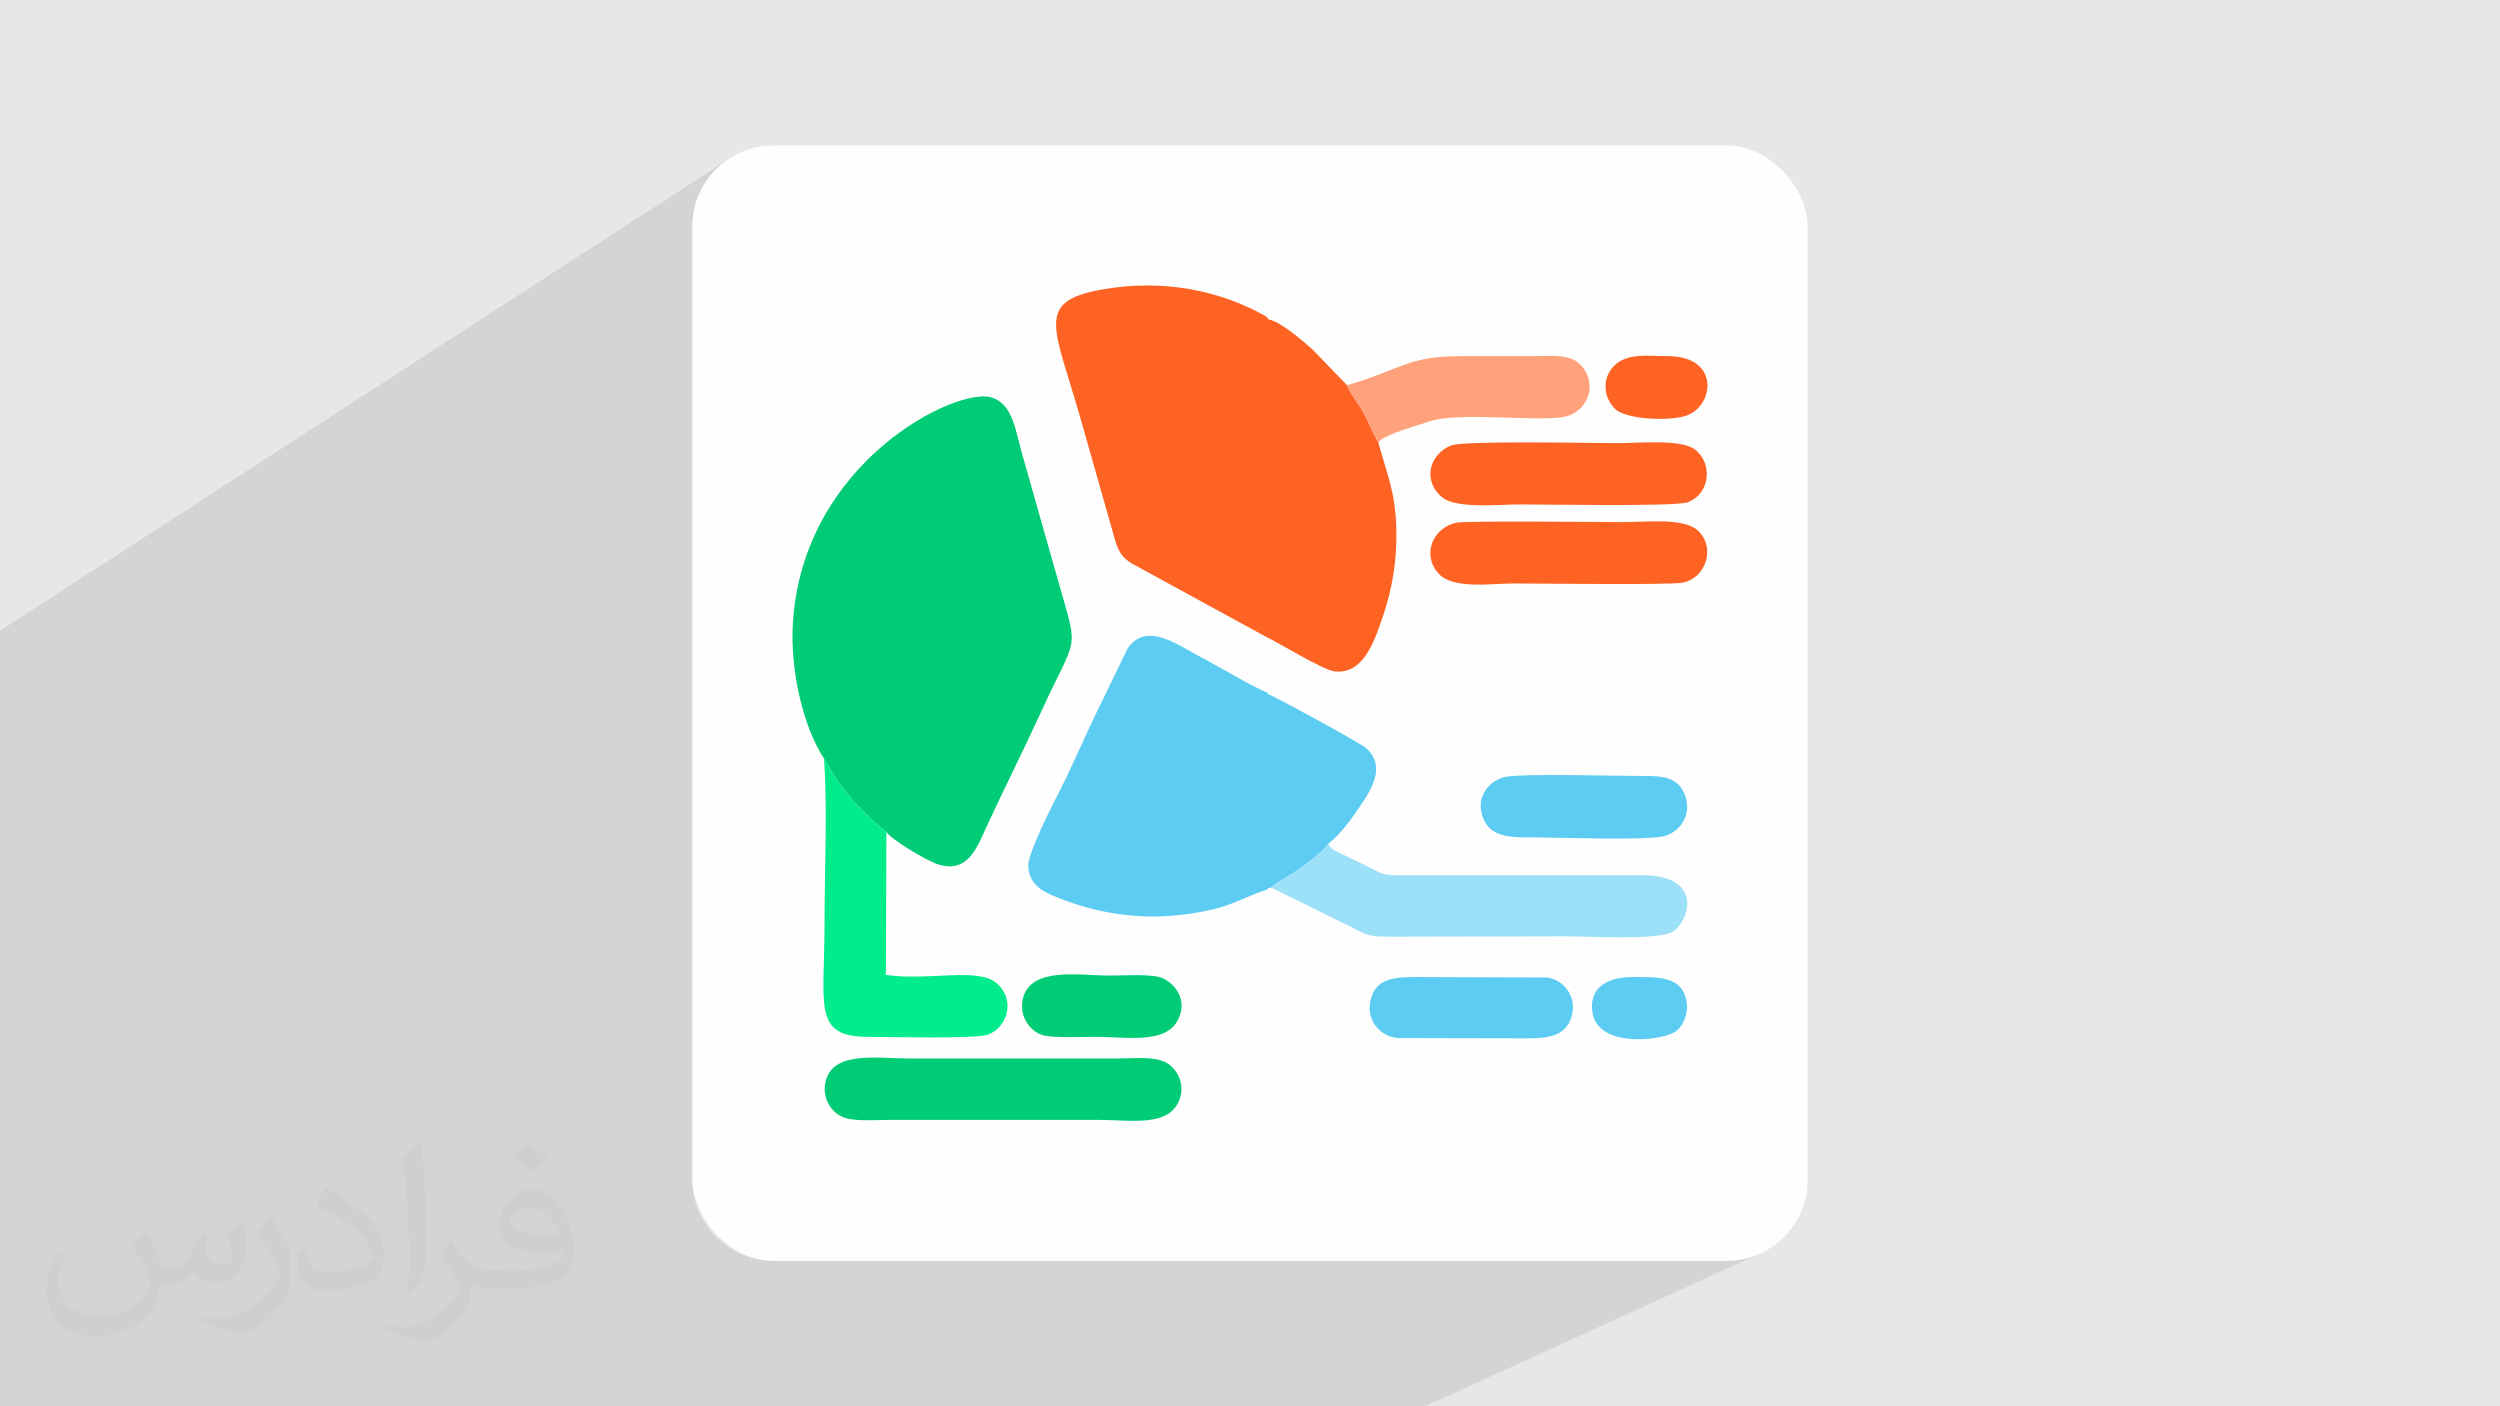
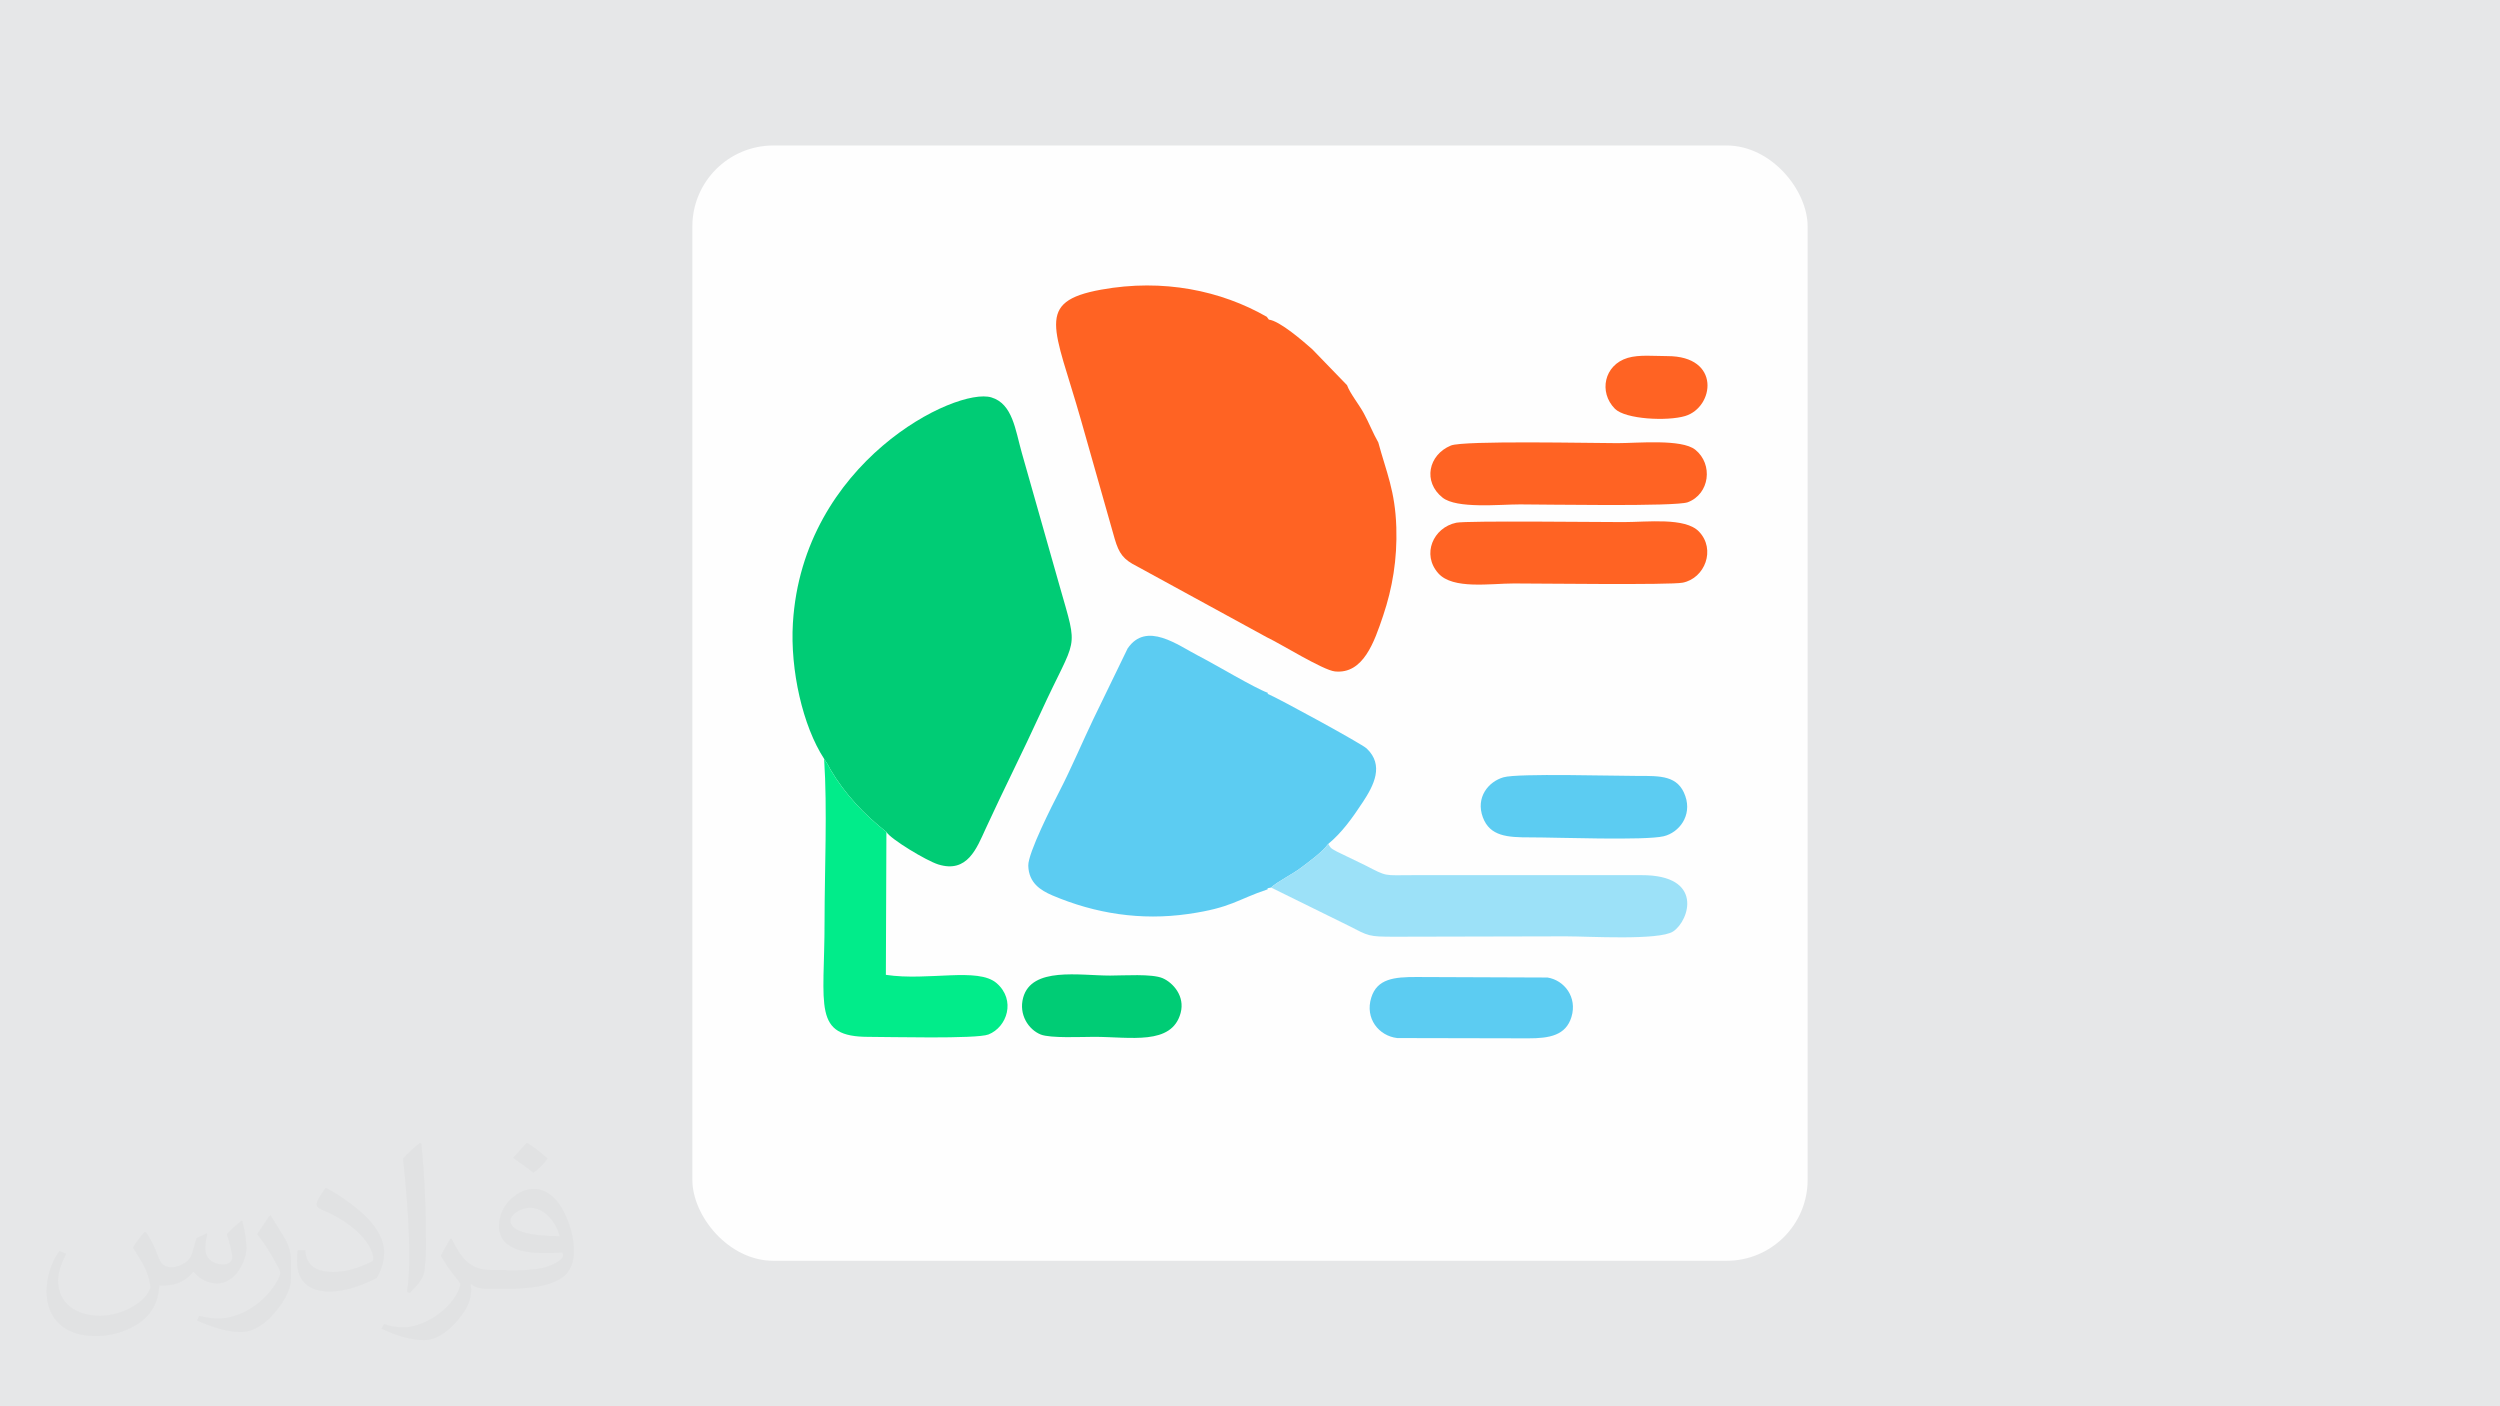
<svg xmlns="http://www.w3.org/2000/svg" xml:space="preserve" width="3.703in" height="2.083in" version="1.1" style="shape-rendering:geometricPrecision; text-rendering:geometricPrecision; image-rendering:optimizeQuality; fill-rule:evenodd; clip-rule:evenodd" viewBox="0 0 3703.33 2083.19">
  <defs>
    <style type="text/css">
   
    .fil2 {fill:#FEFEFE}
    .fil4 {fill:#00CC75}
    .fil8 {fill:#01EC8A}
    .fil6 {fill:#5CCCF2}
    .fil7 {fill:#9CE1F8}
    .fil0 {fill:#E6E7E8}
    .fil5 {fill:#FF6323}
    .fil9 {fill:#FFA17A}
    .fil3 {fill:#373435;fill-opacity:0.031}
    .fil1 {fill:#373435;fill-opacity:0.102}
   
  </style>
  </defs>
  <g id="Layer_x0020_1">
    <polygon class="fil0" points="-0,0 3703.33,0 3703.33,2083.19 -0,2083.19 " />
-     <polygon class="fil1" points="2111.03,2083.19 -0,2083.19 -0,934.32 1078.63,236.1 1069.39,243.02 1060.85,250.78 1053.09,259.31 1046.17,268.56 1040.14,278.45 1035.07,288.94 1031.02,299.95 1028.05,311.43 1026.22,323.31 1025.6,335.53 1025.6,1747.65 1026.22,1759.88 1028.05,1771.76 1031.02,1783.24 1035.07,1794.25 1040.14,1804.73 1046.17,1814.63 1053.09,1823.87 1060.85,1832.41 1069.39,1840.16 1078.63,1847.09 1088.52,1853.11 1099.01,1858.19 1110.02,1862.24 1121.5,1865.2 1133.38,1867.03 1145.6,1867.65 2557.72,1867.65 2569.95,1867.03 2581.83,1865.2 2593.31,1862.24 2604.32,1858.19 " />
    <rect class="fil2" x="1025.6" y="215.53" width="1652.12" height="1652.12" rx="120" ry="120" />
    <path class="fil3" d="M217.02 1826.17c7,11 12,21 16,32 3,7 5,19 21,19 5,0 11,-1 17,-5 7,-3 12,-9 14,-17l6 -21 15 -7 1 1c-2,8 -3,16 -3,21 0,18 15,24 27,24 7,0 13,-4 13,-10 0,-8 -4,-23 -8,-35 7,-7 14,-14 22,-20l1 1c4,15 6,30 6,40 0,10 -4,20 -8,27 -7,14 -20,25 -36,25 -12,0 -25,-6 -34,-17l-1 0c-9,11 -22,20 -43,20l-7 0c-1,14 -4,24 -9,33 -13,25 -50,42 -85.01,42 -49,0 -73.01,-28 -73.01,-66 0,-23 8,-45 19,-60l10 4c-7,14 -12,27 -12,40 0,35 29,52 62,52 31,0 68.01,-19 75.01,-42 -3,-25 -12,-36 -26,-59 4,-7 10,-15 17,-23l1 0 0 0 0 0 2 1 -1 -1 0 0 0 0 1.02 0.99zm564.05 -133.01c10,6 20,14 30,23 -6,8 -12,15 -21,21 -10,-8 -20,-15 -30,-22 7,-8 14,-15 20,-22l0 0 0 0 1 0 0 0 0 -0zm5 96.01c-17,0 -30,11 -30,19 0,17 33,23 73.01,23 -5,-20 -22,-42 -43,-42l0 0 0 0 0 0zm-37 93.01c22,0 41,-1 55,-4 16,-4 30,-12 30,-18 0,-2 0,-3 -1,-5 -9,1 -19,1 -29,1 -29,0 -52,-7 -61,-23 -2,-5 -4,-10 -4,-16 0,-16 7,-32 19,-42 10,-9 21,-14 33,-14 20,0 37,16 48,42 6,14 11,30 11,51 0,14 -4,25 -12,34 -16,15 -45,21 -90.01,21l-20 0 0 0 -5 0c-11,0 -19,-2 -25,-7l-1 0c0,3 1,5 1,7 0,10 -3,23 -10,33 -20,30 -42,43 -60,43 -19,0 -42,-7 -63,-17l4 -7c7,3 16,5 29,5 34,0 78.01,-33 84.01,-64 -1,-3 -4,-6 -7,-10 -10,-12 -16,-22 -22,-32 5,-10 10,-18 14,-25l2 0c14,29 28,46 57,46l5 0 0 0 21 0 0 0 0 0 -3 1 0 0 0 0 0 0 -0 -0zm-146.01 31c2,-14 3,-29 3,-43l0 -21c0,-39 -5,-96.01 -9,-133.01 7,-8 17,-17 25,-23l2 1c5,47 7,101.01 7,151.01 0,13 -1,26 -2,35 -1,12 -8,21 -22,35l-3 -1 0 0 0 0 -1 -1 0 0 0 0 0 0 -0 0zm-151.02 -62.01c1,18 10,33 41,33 20,0 36,-5 55,-14 3,-1 5,-3 5,-5 0,-12 -9,-27 -24,-41 -14,-13 -34,-25 -52,-32 -6,-3 -8,-5 -8,-8 0,-5 7,-16 13,-24l2 0c20,11 43,27 60,44 15,16 25,33 25,51 0,13 -4,26 -11,38 -22,11 -46,20 -70.01,20 -29,0 -48,-14 -48,-45 0,-3 0,-9 1,-16l10 0 0 0 0 0 1 -1 0 0 0 0 0 0 0 0zm-52 -52l18 29c7,11 13,22 13,41l0 24c0,19 -12,39 -32,60 -15,14 -29,20 -42,20 -19,0 -40,-6 -65,-17l3 -7c8,2 17,4 28,4 36,0 72.01,-26 89.01,-58 2,-4 3,-7 3,-9 0,-4 -2,-8 -4,-11 -9,-17 -19,-33 -30,-47 6,-9 12,-18 18,-27l1 0 0 -2 -1 0 0 0 0 0 1 -0z" />
    <g id="_2465492796064">
      <path class="fil4" d="M1220.79 1124.11l5.3 8.19c1.07,1.87 2.05,4.13 4.06,7.57 21.25,36.26 49.89,66.57 82.93,92.58 6.27,10.59 59.02,42.5 76.76,48.07 43.24,13.57 57.17,-24.44 70.16,-52.76 26.65,-58.07 55.18,-114.22 81.56,-171.91 53.8,-117.63 56.62,-87.34 28.07,-187.78 -18.81,-66.2 -37.4,-131.88 -56.05,-197.43 -9.5,-33.38 -13.4,-72.37 -44.98,-81.93 -52.19,-15.8 -279.75,95.64 -294.07,334.54 -4.15,69.16 14.56,152.23 46.27,200.85z" />
      <path class="fil5" d="M1879.59 473.47l-3.1 -4.22c-67.66,-38.74 -153.26,-56.87 -245.37,-40.17 -98.92,17.94 -68.93,55.87 -30.05,192.37l50.17 176.76c6.5,22.04 12.89,30.61 32.97,40.66l192.46 105.17c20.15,9.41 83.09,48.76 100.83,50.57 42.03,4.3 58.29,-43.66 71.45,-82.8 13.66,-40.62 20.93,-83.21 19.46,-130.52 -1.69,-54.35 -14.76,-81.69 -26.67,-125.84 -7.57,-13.1 -13.87,-29.24 -21.59,-43.39 -7.32,-13.4 -20.28,-29.22 -24.73,-41.46l-51.59 -53.3c-12.97,-11.43 -48.07,-42.07 -64.24,-43.83z" />
      <path class="fil6" d="M1877.77 1317.4l-0.03 -1.57 5.13 -1.1c9.34,-8.7 31.84,-19.75 44.48,-29.38 12.5,-9.53 31.39,-22.98 40.26,-35.26 20.21,-16.7 35.42,-37.99 51.23,-61.97 16.37,-24.83 31.74,-54.67 5.65,-79.38 -7.37,-6.98 -130.44,-74.17 -146.55,-80.88l0.03 -1.62c-19.1,-6.82 -77.71,-41.91 -102.44,-54.61 -30.57,-15.7 -77.31,-51.92 -105.16,-11.03l-50.95 105.03c-16.69,34.91 -32.59,72.72 -50.01,106.46 -9.92,19.21 -46.78,91.51 -46.2,110.37 0.77,25.2 17.74,36.3 35.97,44.04 62.94,26.71 130.52,37.56 201.07,27.39 64.33,-9.26 72.22,-21.38 117.54,-36.5z" />
      <path class="fil7" d="M1882.87 1314.74l114.92 56.59c30.09,15.46 29.16,16.23 68.12,16.28l253.48 -0.59c33.34,0 138.6,6.42 159.14,-7.26 24.17,-16.1 45.78,-83.72 -47.13,-83.37l-338.95 0.02c-43.37,0.01 -36.48,2.71 -70.02,-14.55l-41.63 -20.15c-10.83,-5.55 -10,-6.48 -13.19,-11.61 -8.87,12.28 -27.76,25.73 -40.26,35.26 -12.63,9.63 -35.14,20.68 -44.48,29.38z" />
      <path class="fil8" d="M1313.07 1232.45c-33.04,-26.02 -61.68,-56.33 -82.93,-92.58 -2.01,-3.43 -2.98,-5.7 -4.06,-7.57l-5.3 -8.19c4.98,74.7 0.67,164.52 0.67,240.87 0,126.59 -18.57,171.3 66.35,170.97 24.75,-0.1 158.67,3.42 176.33,-3.51 27.79,-10.89 41.03,-50.98 12.22,-76.03 -27.7,-24.09 -101.17,-2.86 -164.08,-12.35l0.8 -211.6z" />
-       <path class="fil4" d="M1747.77 1627.29c8.11,-24.06 -6.15,-45.76 -20.53,-53.3 -18.52,-9.71 -48.04,-6.03 -71.01,-6.03l-309.47 0c-46.87,0 -109.78,-11.13 -122.87,30.92 -7.88,25.3 6.13,47.02 22.64,55.02 16.67,8.07 49.68,5.01 70.76,5.01l309.47 0c49.28,0 106.42,11.62 121.01,-31.62z" />
      <path class="fil5" d="M2157.33 774.3c-34.37,7.15 -51.71,46.96 -26.66,75.01 21.59,24.17 76.8,14.99 112.09,14.99 36.51,0 231.29,2.49 249.81,-1.16 32.94,-6.48 49.52,-49.24 24.15,-75.71 -20.41,-21.3 -76.66,-14.04 -111.86,-14.04 -33.65,0 -232.28,-2.26 -247.53,0.91z" />
      <path class="fil5" d="M2149.25 659.98c-33.54,13.85 -41.65,53.83 -12.41,77.11 21.11,16.81 84.43,10.1 114.77,10.1 35.5,0 230.52,3.56 248.52,-3.18 32.5,-12.17 38,-56.31 11.09,-77.85 -20.26,-16.21 -85.68,-9.7 -115.19,-9.7 -36.73,0 -228.09,-4.2 -246.78,3.52z" />
-       <path class="fil9" d="M1995.43 570.6c4.46,12.24 17.41,28.06 24.73,41.46 7.72,14.14 14.02,30.28 21.59,43.39 6.82,-11.64 61.42,-25.98 73.94,-30.59 44.28,-16.29 165.63,1.4 204.4,-8.08 25.1,-6.14 44.83,-36.35 29.09,-65.63 -15.46,-28.76 -44.72,-23.57 -79.89,-23.57 -35.37,0 -70.74,0.01 -106.11,0 -79.6,-0.03 -88.94,20.67 -167.76,43.02z" />
      <path class="fil6" d="M2227.32 1151.39c-22.48,6.37 -41.65,29.8 -30.75,59.28 10.44,28.22 36.57,29.81 69.76,29.76 38.26,-0.07 170.64,5.01 198.23,-1.68 22.56,-5.46 42.21,-30.22 31.9,-59.65 -10.7,-30.57 -36.83,-29.75 -70.96,-29.69 -34.61,0.06 -176.57,-4.15 -198.17,1.98z" />
      <path class="fil6" d="M2327.85 1506.45c8.93,-29.4 -10.63,-54.41 -35.45,-58.41l-194.06 -0.76c-32.91,-0.09 -58.39,2.44 -67.08,30.6 -9.57,31 11.35,56.69 38.5,59.83l193.66 0.41c32.05,0.11 56.15,-4.39 64.43,-31.67z" />
      <path class="fil4" d="M1748.89 1500.56c6.72,-24.86 -11.15,-44.77 -26.51,-51.48 -15.78,-6.89 -58.04,-3.92 -77.93,-3.92 -45.56,0 -116.32,-13.44 -128.85,32.83 -6.73,24.89 7.89,47.19 26.08,54.48 14.35,5.75 60.43,3.44 79.19,3.44 53.55,0 114.93,13.11 128.02,-35.35z" />
      <path class="fil5" d="M2411.26 530.12c-35.17,10.46 -43.29,50.91 -19.09,75.35 15.57,15.73 77.72,18.72 104.09,10.81 42.98,-12.9 53.66,-88.94 -26.52,-88.77 -18.81,0.04 -41.52,-2.43 -58.49,2.61z" />
-       <path class="fil6" d="M2359.06 1500.56c8.76,53.81 108.81,40.66 124.94,26.1 8.54,-7.71 16.76,-22.72 14.71,-40.27 -4.76,-40.67 -41.24,-39 -79.14,-39.14 -37.1,-0.13 -66.82,14.57 -60.51,53.31z" />
    </g>
  </g>
</svg>